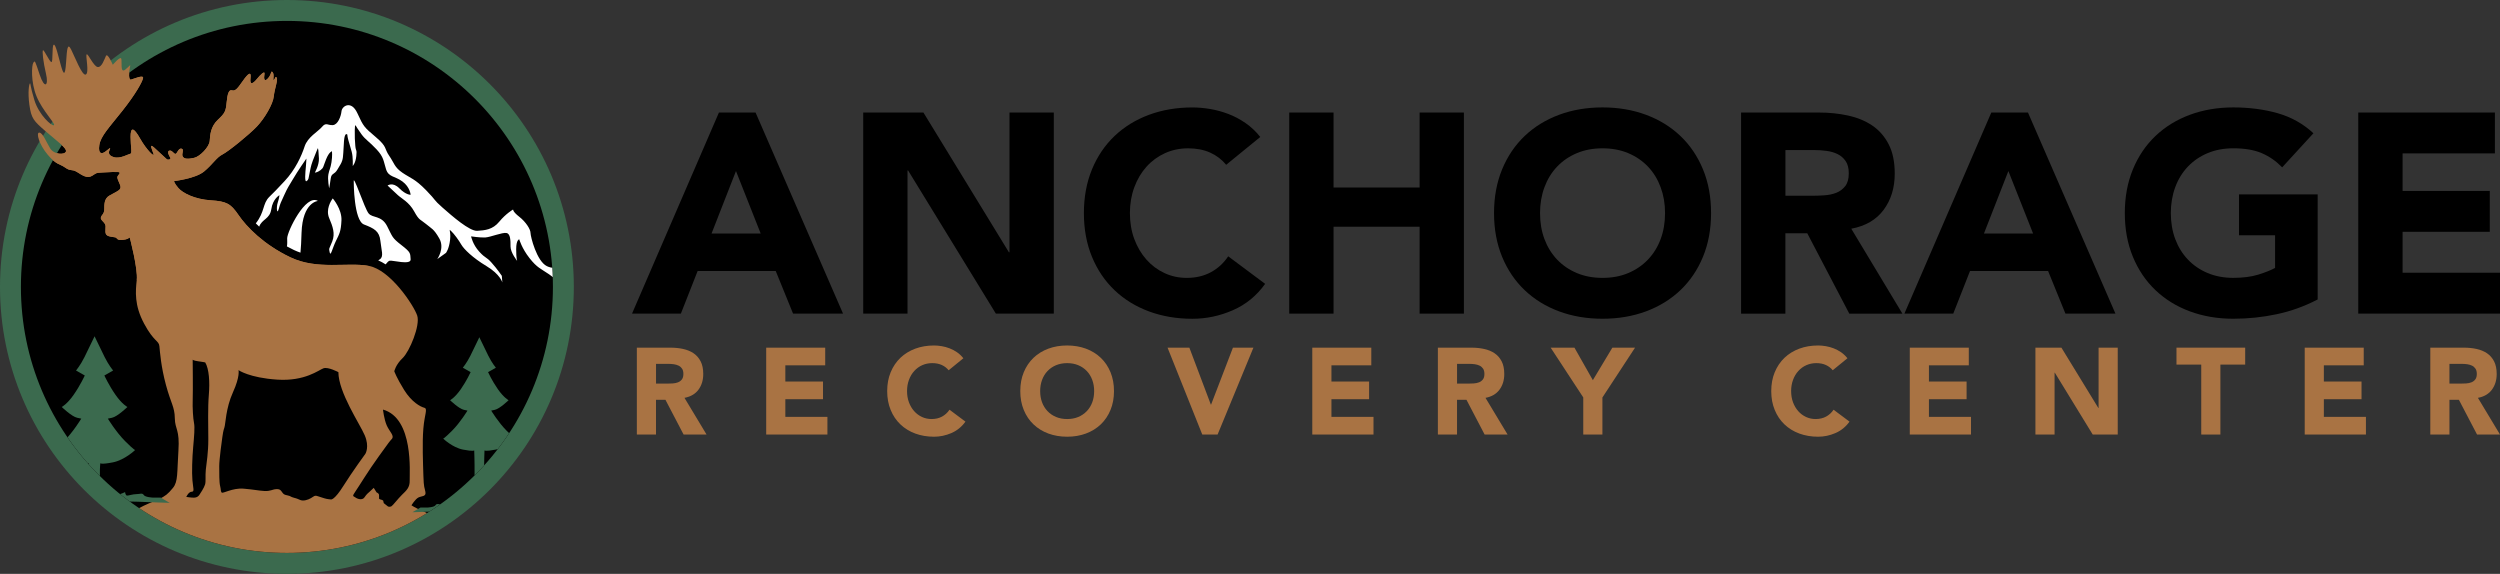
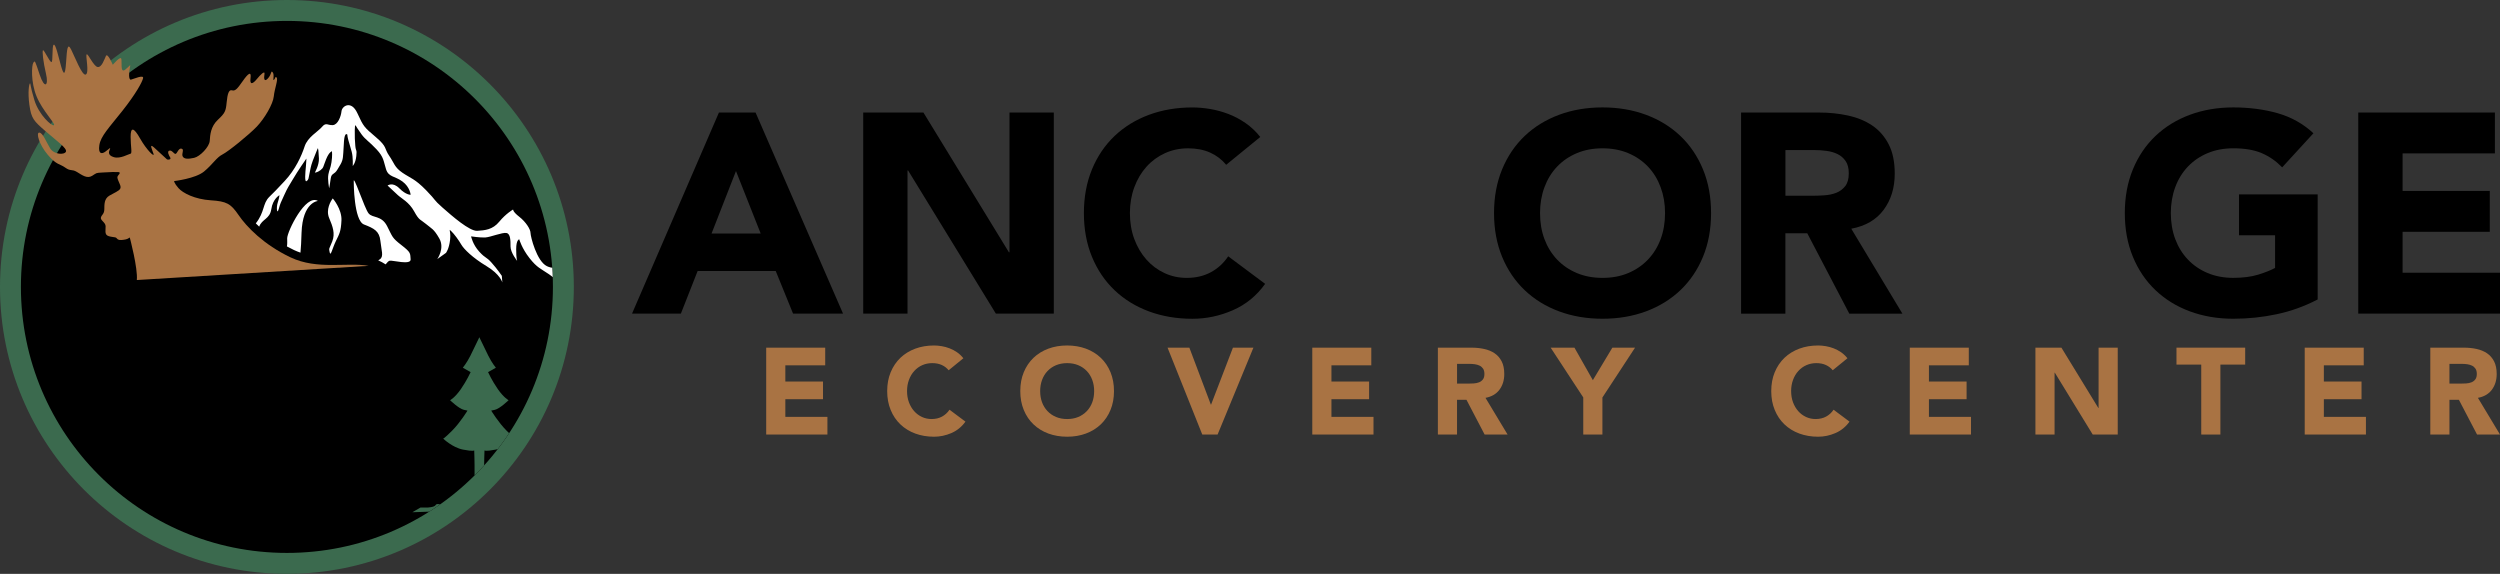
<svg xmlns="http://www.w3.org/2000/svg" id="Layer_1" data-name="Layer 1" version="1.1" viewBox="140.05 270.34 951.94 218.52">
  <rect x="140.05" y="270.34" width="951.94" height="218.52" fill="#333333" stroke="none" />
  <defs>
    <style>
      .cls-1 {
        clip-path: url(#clippath);
      }

      .cls-2 {
        fill: none;
      }

      .cls-2, .cls-3, .cls-4, .cls-5, .cls-6, .cls-7, .cls-8 {
        stroke-width: 0px;
      }

      .cls-3, .cls-6 {
        fill: #3b6a4e;
      }

      .cls-3, .cls-7, .cls-8 {
        fill-rule: evenodd;
      }

      .cls-4, .cls-7 {
        fill: #a97343;
      }

      .cls-5 {
        fill: #000;
      }

      .cls-8 {
        fill: #fff;
      }
    </style>
    <style class="darkreader darkreader--sync" media="screen" />
    <clipPath id="clippath">
      <circle class="cls-2" cx="249.3" cy="379.59" r="101.29" />
    </clipPath>
  </defs>
  <g>
-     <path class="cls-4" d="M382.56,402.72h12.8c1.68,0,3.28.16,4.79.49s2.83.87,3.97,1.63c1.14.76,2.04,1.79,2.71,3.08.67,1.29,1,2.9,1,4.84,0,2.34-.61,4.32-1.82,5.96-1.21,1.64-2.99,2.67-5.33,3.11l8.41,13.97h-8.74l-6.91-13.22h-3.6v13.22h-7.29v-33.07ZM389.85,416.41h4.3c.65,0,1.35-.02,2.08-.07.73-.05,1.39-.19,1.99-.42.59-.23,1.08-.6,1.47-1.1.39-.5.58-1.2.58-2.1,0-.84-.17-1.51-.51-2.01-.34-.5-.78-.88-1.31-1.14-.53-.26-1.14-.44-1.82-.54-.69-.09-1.35-.14-2.01-.14h-4.77v7.52Z" />
    <path class="cls-4" d="M431.8,402.72h22.47v6.73h-15.18v6.17h14.34v6.73h-14.34v6.73h16.02v6.73h-23.31v-33.07Z" />
    <path class="cls-4" d="M501.27,411.32c-.72-.87-1.6-1.54-2.64-2.01-1.04-.47-2.25-.7-3.62-.7s-2.64.27-3.81.79-2.18,1.27-3.04,2.22c-.86.95-1.53,2.08-2.01,3.39-.48,1.31-.72,2.73-.72,4.25s.24,2.98.72,4.27c.48,1.29,1.14,2.41,1.99,3.36.84.95,1.83,1.69,2.97,2.22,1.14.53,2.36.79,3.67.79,1.5,0,2.82-.31,3.97-.93,1.15-.62,2.1-1.5,2.85-2.62l6.07,4.53c-1.4,1.96-3.18,3.41-5.33,4.35-2.15.93-4.36,1.4-6.63,1.4-2.59,0-4.97-.41-7.15-1.21-2.18-.81-4.06-1.97-5.65-3.48-1.59-1.51-2.83-3.34-3.71-5.49-.89-2.15-1.33-4.55-1.33-7.19s.44-5.05,1.33-7.19c.89-2.15,2.13-3.98,3.71-5.49,1.59-1.51,3.47-2.67,5.65-3.48,2.18-.81,4.56-1.21,7.15-1.21.93,0,1.91.09,2.92.26,1.01.17,2.01.44,2.99.82.98.37,1.92.87,2.83,1.49.9.62,1.71,1.39,2.43,2.29l-5.61,4.58Z" />
    <path class="cls-4" d="M528.55,419.26c0-2.65.44-5.05,1.33-7.19.89-2.15,2.13-3.98,3.71-5.49,1.59-1.51,3.47-2.67,5.65-3.48,2.18-.81,4.56-1.21,7.15-1.21s4.97.41,7.15,1.21c2.18.81,4.06,1.97,5.65,3.48,1.59,1.51,2.83,3.34,3.71,5.49.89,2.15,1.33,4.55,1.33,7.19s-.44,5.05-1.33,7.19c-.89,2.15-2.13,3.98-3.71,5.49-1.59,1.51-3.47,2.67-5.65,3.48s-4.56,1.21-7.15,1.21-4.97-.41-7.15-1.21c-2.18-.81-4.06-1.97-5.65-3.48-1.59-1.51-2.83-3.34-3.71-5.49-.89-2.15-1.33-4.55-1.33-7.19ZM536.12,419.26c0,1.56.24,2.98.72,4.27.48,1.29,1.18,2.41,2.08,3.36.9.95,1.99,1.69,3.25,2.22s2.67.79,4.23.79,2.97-.26,4.23-.79,2.34-1.27,3.25-2.22c.9-.95,1.6-2.07,2.08-3.36.48-1.29.72-2.72.72-4.27s-.24-2.94-.72-4.25c-.48-1.31-1.18-2.44-2.08-3.39-.9-.95-1.99-1.69-3.25-2.22s-2.67-.79-4.23-.79-2.97.27-4.23.79-2.34,1.27-3.25,2.22c-.9.95-1.6,2.08-2.08,3.39-.48,1.31-.72,2.73-.72,4.25Z" />
    <path class="cls-4" d="M584.61,402.72h8.32l8.18,21.68h.09l8.32-21.68h7.8l-13.64,33.07h-5.84l-13.22-33.07Z" />
    <path class="cls-4" d="M639.74,402.72h22.47v6.73h-15.18v6.17h14.34v6.73h-14.34v6.73h16.02v6.73h-23.31v-33.07Z" />
    <path class="cls-4" d="M687.57,402.72h12.8c1.68,0,3.28.16,4.79.49,1.51.33,2.83.87,3.97,1.63,1.14.76,2.04,1.79,2.71,3.08.67,1.29,1,2.9,1,4.84,0,2.34-.61,4.32-1.82,5.96-1.21,1.64-2.99,2.67-5.33,3.11l8.41,13.97h-8.74l-6.91-13.22h-3.6v13.22h-7.29v-33.07ZM694.86,416.41h4.3c.65,0,1.35-.02,2.08-.07.73-.05,1.39-.19,1.99-.42s1.08-.6,1.47-1.1c.39-.5.58-1.2.58-2.1,0-.84-.17-1.51-.51-2.01-.34-.5-.78-.88-1.31-1.14-.53-.26-1.14-.44-1.82-.54-.69-.09-1.35-.14-2.01-.14h-4.77v7.52Z" />
    <path class="cls-4" d="M742.93,421.69l-12.43-18.97h9.06l7.01,12.38,7.43-12.38h8.64l-12.43,18.97v14.11h-7.29v-14.11Z" />
    <path class="cls-4" d="M837.91,411.32c-.72-.87-1.6-1.54-2.64-2.01-1.04-.47-2.25-.7-3.62-.7s-2.64.27-3.81.79-2.18,1.27-3.04,2.22c-.86.95-1.53,2.08-2.01,3.39-.48,1.31-.72,2.73-.72,4.25s.24,2.98.72,4.27c.48,1.29,1.14,2.41,1.98,3.36.84.95,1.83,1.69,2.97,2.22,1.14.53,2.36.79,3.67.79,1.49,0,2.82-.31,3.97-.93,1.15-.62,2.1-1.5,2.85-2.62l6.07,4.53c-1.4,1.96-3.18,3.41-5.33,4.35-2.15.93-4.36,1.4-6.63,1.4-2.59,0-4.97-.41-7.15-1.21s-4.06-1.97-5.65-3.48c-1.59-1.51-2.83-3.34-3.71-5.49-.89-2.15-1.33-4.55-1.33-7.19s.44-5.05,1.33-7.19c.89-2.15,2.13-3.98,3.71-5.49,1.59-1.51,3.47-2.67,5.65-3.48,2.18-.81,4.56-1.21,7.15-1.21.93,0,1.91.09,2.92.26,1.01.17,2.01.44,2.99.82s1.92.87,2.83,1.49c.9.62,1.71,1.39,2.43,2.29l-5.61,4.58Z" />
    <path class="cls-4" d="M867.25,402.72h22.47v6.73h-15.18v6.17h14.34v6.73h-14.34v6.73h16.02v6.73h-23.31v-33.07Z" />
    <path class="cls-4" d="M915.09,402.72h9.9l14.06,22.98h.09v-22.98h7.29v33.07h-9.53l-14.43-23.55h-.09v23.55h-7.29v-33.07Z" />
    <path class="cls-4" d="M978.24,409.17h-9.44v-6.45h26.16v6.45h-9.44v26.63h-7.29v-26.63Z" />
    <path class="cls-4" d="M1017.63,402.72h22.47v6.73h-15.18v6.17h14.34v6.73h-14.34v6.73h16.02v6.73h-23.31v-33.07Z" />
    <path class="cls-4" d="M1065.46,402.72h12.8c1.68,0,3.28.16,4.79.49,1.51.33,2.83.87,3.97,1.63,1.14.76,2.04,1.79,2.71,3.08.67,1.29,1,2.9,1,4.84,0,2.34-.61,4.32-1.82,5.96-1.21,1.64-2.99,2.67-5.33,3.11l8.41,13.97h-8.74l-6.91-13.22h-3.6v13.22h-7.29v-33.07ZM1072.75,416.41h4.3c.65,0,1.35-.02,2.08-.07.73-.05,1.39-.19,1.98-.42s1.08-.6,1.47-1.1c.39-.5.58-1.2.58-2.1,0-.84-.17-1.51-.51-2.01-.34-.5-.78-.88-1.31-1.14-.53-.26-1.14-.44-1.82-.54-.69-.09-1.35-.14-2.01-.14h-4.77v7.52Z" />
  </g>
  <g>
    <path class="cls-5" d="M413.8,313.19h13.95l33.31,76.57h-19.03l-6.6-16.22h-29.74l-6.38,16.22h-18.6l33.09-76.57ZM420.29,335.47l-9.3,23.79h18.71l-9.41-23.79Z" />
    <path class="cls-5" d="M468.74,313.19h22.93l32.55,53.21h.22v-53.21h16.87v76.57h-22.06l-33.42-54.51h-.22v54.51h-16.87v-76.57Z" />
    <path class="cls-5" d="M606.95,333.09c-1.66-2.02-3.7-3.57-6.11-4.65-2.42-1.08-5.21-1.62-8.38-1.62s-6.11.61-8.81,1.84c-2.7,1.23-5.05,2.94-7.03,5.14-1.98,2.2-3.53,4.81-4.65,7.84-1.12,3.03-1.68,6.31-1.68,9.84s.56,6.9,1.68,9.9c1.12,2.99,2.65,5.59,4.6,7.79,1.95,2.2,4.23,3.91,6.87,5.14,2.63,1.23,5.46,1.84,8.49,1.84,3.46,0,6.52-.72,9.19-2.16,2.67-1.44,4.87-3.46,6.6-6.06l14.06,10.49c-3.24,4.54-7.35,7.89-12.33,10.06s-10.1,3.24-15.36,3.24c-5.99,0-11.5-.94-16.55-2.81-5.05-1.87-9.41-4.56-13.09-8.06-3.68-3.5-6.54-7.73-8.6-12.71-2.05-4.97-3.08-10.53-3.08-16.65s1.03-11.68,3.08-16.66c2.06-4.98,4.92-9.21,8.6-12.71,3.68-3.5,8.04-6.18,13.09-8.06,5.05-1.87,10.56-2.81,16.55-2.81,2.16,0,4.42.2,6.76.59,2.34.4,4.65,1.03,6.92,1.89s4.45,2.02,6.54,3.46c2.09,1.44,3.96,3.21,5.62,5.3l-12.98,10.6Z" />
-     <path class="cls-5" d="M630.96,313.19h16.87v28.55h32.77v-28.55h16.87v76.57h-16.87v-33.09h-32.77v33.09h-16.87v-76.57Z" />
    <path class="cls-5" d="M708.94,351.48c0-6.13,1.03-11.68,3.08-16.66,2.06-4.98,4.92-9.21,8.6-12.71,3.68-3.5,8.04-6.18,13.09-8.06,5.04-1.87,10.56-2.81,16.55-2.81s11.5.94,16.55,2.81c5.05,1.88,9.41,4.56,13.09,8.06,3.68,3.5,6.54,7.73,8.6,12.71,2.06,4.98,3.08,10.53,3.08,16.66s-1.03,11.68-3.08,16.65c-2.05,4.97-4.92,9.21-8.6,12.71-3.68,3.5-8.04,6.18-13.09,8.06-5.05,1.87-10.56,2.81-16.55,2.81s-11.5-.94-16.55-2.81c-5.05-1.87-9.41-4.56-13.09-8.06-3.68-3.5-6.54-7.73-8.6-12.71-2.05-4.97-3.08-10.53-3.08-16.65ZM726.46,351.48c0,3.61.56,6.9,1.68,9.9,1.12,2.99,2.72,5.59,4.81,7.79,2.09,2.2,4.6,3.91,7.52,5.14,2.92,1.23,6.18,1.84,9.79,1.84s6.87-.61,9.79-1.84c2.92-1.23,5.42-2.94,7.52-5.14,2.09-2.2,3.7-4.79,4.81-7.79,1.12-2.99,1.68-6.29,1.68-9.9s-.56-6.81-1.68-9.84c-1.12-3.03-2.72-5.64-4.81-7.84-2.09-2.2-4.6-3.91-7.52-5.14-2.92-1.23-6.18-1.84-9.79-1.84s-6.87.61-9.79,1.84c-2.92,1.23-5.43,2.94-7.52,5.14-2.09,2.2-3.69,4.81-4.81,7.84-1.12,3.03-1.68,6.31-1.68,9.84Z" />
    <path class="cls-5" d="M803.02,313.19h29.63c3.89,0,7.59.38,11.09,1.14,3.5.76,6.56,2.02,9.19,3.79,2.63,1.77,4.72,4.15,6.27,7.14,1.55,2.99,2.32,6.72,2.32,11.19,0,5.41-1.41,10-4.22,13.79-2.81,3.79-6.92,6.18-12.33,7.19l19.47,32.34h-20.22l-16.01-30.61h-8.33v30.61h-16.87v-76.57ZM819.9,344.88h9.95c1.51,0,3.12-.05,4.81-.16,1.69-.11,3.23-.43,4.6-.97,1.37-.54,2.5-1.39,3.41-2.54.9-1.15,1.35-2.77,1.35-4.87,0-1.95-.4-3.5-1.19-4.65-.79-1.15-1.8-2.04-3.03-2.65-1.23-.61-2.63-1.03-4.22-1.24-1.59-.22-3.14-.32-4.65-.32h-11.03v17.41Z" />
-     <path class="cls-5" d="M898.3,313.19h13.95l33.31,76.57h-19.04l-6.6-16.22h-29.74l-6.38,16.22h-18.6l33.09-76.57ZM904.79,335.47l-9.3,23.79h18.71l-9.41-23.79Z" />
    <path class="cls-5" d="M1022.57,384.36c-4.97,2.6-10.17,4.47-15.57,5.62s-10.92,1.73-16.55,1.73c-5.99,0-11.5-.94-16.55-2.81-5.05-1.87-9.41-4.56-13.09-8.06-3.68-3.5-6.54-7.73-8.6-12.71s-3.08-10.53-3.08-16.65,1.03-11.68,3.08-16.66,4.92-9.21,8.6-12.71c3.68-3.5,8.04-6.18,13.09-8.06,5.05-1.87,10.56-2.81,16.55-2.81s11.77.74,16.93,2.22c5.15,1.48,9.68,4.02,13.57,7.62l-11.9,12.98c-2.31-2.38-4.9-4.18-7.79-5.41-2.88-1.23-6.49-1.84-10.81-1.84-3.61,0-6.87.61-9.79,1.84-2.92,1.23-5.43,2.94-7.52,5.14-2.09,2.2-3.7,4.81-4.81,7.84-1.12,3.03-1.68,6.31-1.68,9.84s.56,6.9,1.68,9.9c1.12,2.99,2.72,5.59,4.81,7.79,2.09,2.2,4.6,3.91,7.52,5.14,2.92,1.23,6.18,1.84,9.79,1.84s6.85-.41,9.52-1.24c2.67-.83,4.79-1.68,6.38-2.54v-12.44h-13.74v-15.57h29.96v40.02Z" />
    <path class="cls-5" d="M1038.03,313.19h52.02v15.57h-35.15v14.28h33.2v15.57h-33.2v15.57h37.09v15.57h-53.97v-76.57Z" />
  </g>
  <g>
    <circle class="cls-6" cx="249.3" cy="379.59" r="109.25" />
    <circle class="cls-5" cx="249.3" cy="379.59" r="101.29" />
    <g class="cls-1">
      <path class="cls-8" d="M237.48,355.36c3.44-4.4,2.51-7.45,5.1-10.04,2.73-2.72,1.76-1.68,5.85-6.04,4.1-4.37,6.44-9.59,7.61-13.18,1.17-3.59,5.07-5.6,6.63-7.46,1.56-1.86,2.15-.53,4.1-.66,1.95-.13,3.12-3.33,3.32-5.29.19-1.96,3.71-4.34,6.05.77,2.34,5.11,2.54,5.29,7.02,9.09,4.49,3.8,3.12,4.28,5.07,7.08,1.95,2.8,1.95,4.36,5.07,6.49,3.12,2.13,4.68,2.23,8.97,6.62,4.29,4.4,2.54,3.34,6.24,6.61,3.71,3.27,10.34,9.07,13.26,8.88,2.93-.19,5.85-.39,8.39-3.48,2.54-3.09,5.27-4.64,5.27-4.64,0,0-.2.79,2.34,2.77,2.54,1.98,4.29,4.79,4.29,6.15s2.34,10.77,6.24,12.66c3.9,1.89,6.63-1.22,8.39,2.37,1.76,3.59,1.76,5.93,6.24,8.36,4.49,2.43,7.02,2.27,7.02,2.27,0,0-10.14,4.77-14.24-1.2-4.1-5.97-3.51-6.6-6.63-8.73-3.12-2.13-4.49-2.43-7.41-6.14-2.93-3.71-3.9-7.15-3.9-7.15,0,0-1.17.08-1.17,3.78s.39,4.46.39,4.46c0,0-2.54-3.15-2.54-5.49s0-4.88-1.56-5.16c-1.56-.29-6.05,1.57-8,1.7-1.95.13-5.46-.42-5.46-.42,0,0,.59,3.08,3.12,5.84,2.54,2.76,2.54,1.78,4.68,4.18,2.15,2.39,3.9,5.01,3.9,5.01l.2,2.52s-.78-3.07-6.05-6.23c-5.27-3.16-8.58-6.46-9.56-8.15-.97-1.69-2.73-4.11-3.9-5.2-1.17-1.09,0-.19-.39,3.34-.39,3.54-1.56,4.98-1.56,4.98l-3.32,2.37s2.93-4.1.78-7.85c-2.14-3.76-2.93-3.71-5.07-5.52-2.15-1.81-2.54-1.2-4.49-4.78-1.95-3.58-4.88-4.94-6.24-6.22-1.36-1.28-3.9-3.64-3.9-3.64,0,0,1.95-1.49,4.49,1.07,2.54,2.56,4.29,2.45,4.29,2.45,0,0-.2-2.91-3.12-5.06-2.93-2.15-5.27-1.6-6.24-4.66-.98-3.06-.79-4.55-3.62-7.58-2.83-3.03-4.19-3.62-5.75-5.76-1.56-2.14-2.05-3.08-2.05-3.08,0,0-.49-1.33-.49,1.59s0,3.51.2,5.83c.19,2.33.68,1.22.39,3.97-.29,2.75-1.37,3.79-1.37,3.79,0,0,.2-3.23-.39-5.43-.59-2.2-.88-2.96-1.27-4.4-.39-1.44-.39-2.12-.39-2.12,0,0-.97-1.2-1.27,2.42-.29,3.63-.2,6.06-.68,7.45-.49,1.4-.49,1.1-1.76,3.33-1.27,2.23-2.34,1.32-2.63,3.59-.29,2.26-.58,3.64-.58,3.64,0,0-.68-3.37-.29-5.34.39-1.97.78-2.1,1.17-4.56.39-2.46.19-4.2.19-4.2,0,0-1.07.17-2.24,3.07-1.17,2.9-.88,3.18-2.14,4.14-1.27.96-2.15.92-2.15.92,0,0,1.66-2.84,1.56-5.37-.1-2.53-.29-4.37-.49-3.77-.19.6-.97,2.21-1.85,4.61-.88,2.4-.88,3.27-1.27,4.96-.39,1.68-.19,2.16-1.07,2.8-.88.64-.49-3.38-.29-5.44.19-2.06.19-3.13.19-3.13,0,0-3.41,4.9-5.17,7.94-1.75,3.04-1.75,2.65-3.22,5.87-1.46,3.21-1.46,3.02-2.14,5.41-.68,2.38-.97-.62-.39-2.41.59-1.79.68-2.87.68-2.87,0,0-2.54,1.34-3.12,5.37-.55,3.78-3.58,3.7-4.6,6.62-.45-.42-.88-.84-1.31-1.27h0ZM274.75,339.69s0,14.63,3.9,16.13c3.9,1.5,5.85,2.54,6.24,6.22.39,3.68,1.37,5.96-.19,7.03-.23.16-.44.29-.63.41.97.42,1.91.94,2.82,1.53.55-.75,1.13-1.3,1.52-1.4.97-.26,8.19,1.8,8-.53-.2-2.33.19-2.55-3.51-5.42-3.71-2.88-3.32-3.1-5.46-7.25-2.15-4.15-5.46-2.95-7.02-4.8-1.56-1.85-6.05-15.79-5.66-11.92h0ZM266.76,345.88c-.78,1.03-2.73,4.28-1.37,7.5,1.37,3.23,2.34,5.89,1.17,8.89-1.17,3-1.37,2.43-.98,4.16.39,1.73.98-1.43,2.34-4.25,1.37-2.82,1.95-3.64,2.15-7.94.19-4.31-3.32-8.36-3.32-8.36h0ZM261.11,346.86c-4.69-2.84-11.71,11.67-11.71,14.21,0,1.23.09,2.09-.1,3.1.9.5,1.8.96,2.7,1.38.81.38,1.63.71,2.46.99.2-1.86.3-4.27.41-7.56.39-11.73,6.24-12.12,6.24-12.12Z" />
-       <path class="cls-7" d="M203.63,331.04s-2.84-2.65-4.91-4.52c-2.07-1.87-.78.77-.25,2.36.54,1.59-2.64-1.45-5.1-5.81-2.45-4.36-3.63-4.44-3.61-.6.02,3.84.68,6.26-.06,6.39-.74.13-3.88,2.03-6.3,1.32-2.42-.71-1.97-2.05-1.54-3.02s-.36-.11-1.7.89c-1.34,1.01-2.81,1-2.31-2.44.5-3.44,3.73-6.69,8.81-13.12,5.08-6.42,7.47-10.83,7.84-12.36.37-1.53-3.67.31-4.6.52-.93.21-.83-2.7-.43-4.5.39-1.8.14-.81-1.78.71-1.93,1.52-1.18-2.82-1.47-4.11-.28-1.3-3.25,2.25-3.25,2.25,0,0-1.97-4.7-2.61-3.37-.63,1.33-1.59,4.41-3.13,4.22-1.54-.19-3.63-5.12-4.19-4.83-.57.28,1.05,6.91-.32,7.68-1.37.78-4.29-6.94-5.62-9.53-1.34-2.6-1.56-.51-1.92,4.93-.36,5.45-.98,4.58-1.91,1.38-.93-3.21-2.04-8.52-2.8-8.12-.76.41-.17,6.74-.89,6.6-.72-.14-2.75-4.69-3.17-4.49-.42.2.06,4.43,1.13,8.98,1.07,4.54-.52,5.93-2.39.38-1.87-5.55-1.78-5.54-2.43-4.63-.65.91-1.05,7.33,1.24,12.87,2.28,5.54,7.35,10.44,6.59,10.93-.76.5-5.72-3.88-7.44-9.56-1.72-5.68-1.4-6.43-1.68-6.36-.28.07-.93,3.04-.22,8.19.71,5.15,1.61,6.08,6.09,9.97,4.49,3.9,8.28,6.52,7.83,7.81-.45,1.29-4.5,1.25-6.03-1.26-1.52-2.52-2.8-5.93-4.12-5.97-1.32-.04-.11,4.51,3.23,8.46,3.34,3.96,4.57,3.37,6.66,4.88s2.44.43,4.46,1.66c2.02,1.23,3.84,2.63,5.75,1.47,1.9-1.15,1.17-1.11,4.1-1.28,2.93-.17,4.77-.24,5.76-.17,1,.07.75.53.16,1.18-.59.64-.44,1.11,0,2.19.43,1.08,1.14,2.17.67,3.01-.47.84-2.05,1.41-4.09,2.6-2.04,1.19-1.91,3.39-1.94,5.21s-1,2.03-1.3,3.11c-.3,1.07,1.75,1.85,1.79,3.31.04,1.46-.42,2.98.72,3.6,1.14.62,2.98.47,3.36.86.39.39.58.9,1.91.81,1.33-.09,2.21-.31,2.69-.64.48-.33.52-.33.52-.33,0,0,3.15,11.86,2.68,16.21-.47,4.35-.95,9.59,2.8,16.6,3.75,7.01,5.61,6.4,5.83,8.61.22,2.21.59,7.72,2.5,14.79,1.91,7.07,3.3,8.26,3.37,12.65.08,4.39,1.92,4.11,1.37,12.41-.55,8.31-.09,11.68-2.08,14.1-1.98,2.43-2.94,3.09-5.21,4.22-2.27,1.13-8.93,3.19-12.66,7.15-3.73,3.96-3.2,1.44-5.32,3.12-2.12,1.69-1.74,1.53-3.91,3.95-2.17,2.42-2.58.38-2.73,2.56-.14,2.18.29,6.78,3.7,7.74,3.41.96,4.23-.45,10.87,1.45,6.64,1.9,9.93,1.93,16.85,2.2,6.93.27,8.6-.17,15.89.13,7.29.3,10.4.32,14.45-.15,4.05-.47,11.08-4.57,28.41-3.98,17.32.59,12.25-.11,21.87-1.85,9.62-1.75,18.37-1.35,26.02-1.03,7.66.32,8.99-.51,12.47-.64,3.48-.14-5.91-1.85-9.37-2.08-3.46-.23-.64-1.32-1.45-3.02-.8-1.7.38-3.08-3.88-5.01-4.26-1.93-6.32-3.89-10.23-5.61-3.91-1.72-4.95-2.52-4.95-2.52,0,0,1.39-2.31,2.62-2.96,1.23-.65,3.03-.26,2.7-2.11-.33-1.85-.64-1.41-.78-6.26-.14-4.85-.47-12.36-.01-17.9.46-5.54,1.77-7.55.34-7.92-1.44-.37-4.79-2.14-7.68-6.8-2.89-4.66-3.73-7.09-3.73-7.09,0,0,.53-2.52,3.16-5,2.63-2.48,6.79-12.45,5.57-16.19-1.22-3.74-10.18-17.48-18.49-18.94-8.31-1.46-19.48,1.64-29.76-3.23-10.28-4.88-16.78-11.7-19.78-16.1-3-4.4-4.59-5.24-10.6-5.63-6.01-.39-10.61-2.71-12.3-4.65-1.7-1.94-1.65-2.67-1.65-2.67,0,0,8.1-.93,11.39-3.64,3.28-2.71,4.74-5.35,7-6.49,2.27-1.13,10.18-7.56,13.13-10.65,2.94-3.1,6.14-8.56,6.43-11.46.28-2.9,1.7-6.37,1.11-7.14-.59-.77-.48.33-1.06.84-.58.51.31-1.9-.45-2.86-.76-.96-.31.62-1.79,2.26-1.48,1.64-1.65.07-1.36-1.55.29-1.62-1.47.09-2.96,1.91-1.49,1.82-2.71,2.29-2.34-.43.36-2.72-.88-1.88-3,1.17-2.12,3.06-2.9,3.83-4.06,3.48-1.16-.35-1.73,1.26-2.04,4.61-.31,3.36-.63,4.07-3.36,6.63-2.72,2.56-2.93,5.74-3.08,8.02-.15,2.27-3.71,5.96-5.93,6.45-2.22.49-3.77.53-4.35-.51-.57-1.04.72-2.69-.44-2.99-1.16-.3-1.67,1.85-2.27,1.99-.6.14-1.32-1.45-2.33-1.25-1.02.21-.3,1.76.24,2.57.54.81-.61,1.01-1.17.8h0ZM285.86,426.29c11.83,3.33,10.1,24.22,10.19,26.97.09,2.74-1.26,3.84-2.92,5.47-1.66,1.63-3.46,4.06-4.03,4.39-.57.33-1.28.1-1.28.1l-1.65-1.3-.21-.93s-.26-.29-.89-.42c-.63-.13-.7-.41-.7-.41,0,0,.05-.73,0-1.37-.05-.64-.94-.97-.94-.97l-1.07-1.72s-.78.77-1.46,1.37c-.68.59-1.25,1.01-2.06,2.24-.81,1.23-2.69.64-3.47.04-.78-.6-1.45-.19.07-2.37,1.51-2.18,4.69-7.54,8.92-13.38,4.22-5.84,3.82-5.32,4.9-6.53,1.08-1.21-.91-2.8-1.95-5.15-1.03-2.35-1.43-6.03-1.43-6.03h0ZM268.9,412.03c.04,7.76,8.12,19.62,10.02,24.04,1.9,4.41.27,7.05.27,7.05,0,0-4.91,6.71-8.38,12.23-3.47,5.53-4.72,5.17-4.72,5.17,0,0-1.55-.1-2.53-.44-.98-.34-1.26-.36-2.51-.8-1.25-.45-1.47.09-2.61.74-1.14.66-2.82,1.18-3.97.74-1.16-.44-1.06-.53-2.5-.89-1.44-.37-1.05-.62-2.41-.89-1.35-.27-1.52-.47-2.03-1.14-.5-.67-.73-1.33-2.29-1.25-1.56.08-2.16.86-4.61.7-2.45-.16-3.53-.51-7.8-.88-4.27-.37-7.99,2.03-8.4,1.46-.42-.58-.2-1.11-.57-2.5-.36-1.39-.32-4.86-.33-7.51,0-2.65,1.01-9.89,1.18-11.06.17-1.18.34-2.44.79-3.69.45-1.25.48-7.27,3.25-13.39,2.78-6.12,2.11-8.45,2.11-8.45,0,0,4.1,2.92,14.74,3.62,10.64.7,15.86-3.71,17.63-4.32,1.78-.61,5.66,1.47,5.66,1.47h0ZM218.19,408.33c1.48,2.47,1.79,7.51,1.38,12.33-.41,4.81-.22,11.68-.2,16.88.02,5.21-.69,9.18-.95,11.63-.25,2.45.08,4.39-.28,5.64-.36,1.26-1.88,3.53-2.18,3.97s-.89,1.04-1.99,1.06c-1.1.02-2.99-.29-2.99-.29,0,0,.86-1.95,2.05-1.97,1.19-.01.54-1.33.29-4.36-.26-3.03-.08-8.59.29-12.68.36-4.08.67-7.44.32-9.11-.35-1.67-.62-5.79-.5-8.98.12-3.19-.01-15.16-.01-15.16,0,0,.34.39,1.97.59,1.63.2,2.8.46,2.8.46Z" />
      <path class="cls-3" d="M322.51,464.99h0c-.98-.02-10.43-.19-14.56,0-4.35.2-10.88.4-10.88.4l3.07-1.78h2.57s2.67-.1,3.17-.89c.49-.79,1.29-.3,2.47-.3s2.57.49,3.17.49.69-1.19.69-1.19c0,0,5.74,2.87,7.42-.2,1.68-3.07.99-19.68.99-19.68,0,0-.2.5-4.26-.3-4.06-.79-7.57-4.2-7.57-4.2,0,0,.2.2,3.37-2.97,3.17-3.17,5.89-7.68,5.89-7.68,0,0,.49.1-1.38-.3-1.88-.4-5.24-3.66-5.24-3.66,0,0,1.78-.89,4.06-4.16,2.27-3.26,3.76-6.53,3.76-6.53l-2.97-1.68s1.48-1.78,2.87-4.55c.95-1.9,2.35-4.81,3.13-6.45l.29-.61.29.61c.78,1.64,2.18,4.55,3.13,6.45,1.38,2.77,2.87,4.55,2.87,4.55l-2.97,1.68s1.48,3.26,3.76,6.53c2.28,3.26,4.06,4.16,4.06,4.16,0,0-3.36,3.26-5.24,3.66-1.88.4-1.38.3-1.38.3,0,0,2.72,4.51,5.89,7.68,3.17,3.17,3.37,2.97,3.37,2.97,0,0-3.52,3.41-7.57,4.2-4.06.79-4.25.3-4.25.3,0,0-.69,16.61.99,19.68.8,1.47,5.94,1.24,11.83.82.61-.04,1.92-.67,2.53-.7.8-.04,1.76.49,2.62.82.16-4.08-.04-8.9-.04-8.9,0,0-.14.36-3.06-.21-2.92-.57-5.45-3.02-5.45-3.02,0,0,.14.14,2.42-2.14,2.28-2.28,4.24-5.53,4.24-5.53,0,0,.36.07-1-.21-1.35-.28-3.78-2.63-3.78-2.63,0,0,1.28-.64,2.92-2.99,1.64-2.35,2.71-4.7,2.71-4.7l-2.14-1.21s1.07-1.28,2.06-3.28c.68-1.37,1.69-3.46,2.25-4.64l.21-.44.21.44c.56,1.18,1.57,3.28,2.25,4.64,1,1.99,2.06,3.28,2.06,3.28l-2.14,1.21s1.07,2.35,2.71,4.7c1.64,2.35,2.92,2.99,2.92,2.99,0,0-2.42,2.35-3.78,2.63-1.35.29-1,.21-1,.21,0,0,1.96,3.24,4.24,5.53,2.28,2.28,2.42,2.14,2.42,2.14,0,0-2.53,2.45-5.45,3.02-2.92.57-3.06.21-3.06.21,0,0-.2,4.89-.03,8.99,3.24-.35,5.18-.83,5.18-.83,0,0,.1,1.19.69,1.19s1.98-.49,3.17-.49,1.98-.49,2.47.3c.49.79,3.16.89,3.16.89h2.57l3.07,1.78s-6.64-.2-10.88-.4c-4.24-.19-31.03-.02-32.01,0h-.08Z" />
-       <path class="cls-3" d="M176.12,461.38h0c1.1-.02,11.71-.21,16.34,0,4.88.22,12.21.44,12.21.44l-3.44-2h-2.89s-3-.11-3.55-1-1.44-.33-2.78-.33-2.89.56-3.55.56-.78-1.33-.78-1.33c0,0-6.44,3.22-8.33-.22-1.89-3.44-1.11-10.77-1.11-10.77,0,0,.22.56,4.77-.33,4.55-.89,8.5-4.71,8.5-4.71,0,0-.22.22-3.78-3.33-3.55-3.56-6.61-8.61-6.61-8.61,0,0-.55.11,1.56-.33,2.11-.44,5.88-4.11,5.88-4.11,0,0-2-1-4.55-4.66-2.55-3.66-4.22-7.33-4.22-7.33l3.33-1.89s-1.67-2-3.22-5.11c-1.07-2.13-2.63-5.4-3.51-7.24l-.33-.69-.33.69c-.88,1.84-2.45,5.11-3.51,7.24-1.55,3.11-3.22,5.11-3.22,5.11l3.33,1.89s-1.66,3.66-4.22,7.33c-2.55,3.66-4.55,4.66-4.55,4.66,0,0,3.78,3.66,5.88,4.11,2.11.45,1.55.33,1.55.33,0,0-3.05,5.06-6.61,8.61-3.55,3.55-3.78,3.33-3.78,3.33,0,0,3.94,3.82,8.5,4.71,4.55.89,4.78.33,4.78.33,0,0,.78,7.33-1.11,10.77-1.89,3.44-8.33.22-8.33.22,0,0-.11,1.33-.78,1.33s-2.22-.56-3.55-.56-2.22-.56-2.77.33c-.56.89-3.55,1-3.55,1h-2.89l-3.44,2s7.33-.22,12.21-.44c4.63-.21,15.24-.02,16.34,0h0s.05,0,.05,0h.05Z" />
    </g>
    <path class="cls-7" d="M280.44,371.57c-8.31-1.46-19.48,1.64-29.76-3.23-10.28-4.88-16.78-11.7-19.78-16.1-3-4.4-4.59-5.24-10.6-5.63-6.01-.39-10.61-2.71-12.3-4.65-1.7-1.94-1.65-2.67-1.65-2.67,0,0,8.1-.93,11.39-3.64,3.28-2.71,4.74-5.35,7-6.49,2.27-1.13,10.18-7.56,13.13-10.65,2.94-3.1,6.14-8.56,6.43-11.46.28-2.9,1.7-6.37,1.11-7.14-.59-.77-.48.33-1.06.84-.58.51.31-1.9-.45-2.86-.76-.96-.31.62-1.79,2.26-1.48,1.64-1.65.07-1.36-1.55.29-1.62-1.47.09-2.96,1.91-1.49,1.82-2.71,2.29-2.34-.43.36-2.72-.88-1.88-3,1.17-2.12,3.06-2.9,3.83-4.06,3.48-1.16-.35-1.73,1.26-2.04,4.61-.31,3.36-.63,4.07-3.36,6.63-2.72,2.56-2.93,5.74-3.08,8.02-.15,2.27-3.71,5.96-5.93,6.45-2.22.49-3.77.53-4.35-.51-.57-1.04.72-2.69-.44-2.99-1.16-.3-1.67,1.85-2.27,1.99-.6.14-1.32-1.45-2.33-1.25-1.02.21-.3,1.76.24,2.57.54.81-.61,1.01-1.17.8h0s-2.84-2.65-4.91-4.52c-2.07-1.87-.78.77-.25,2.36.54,1.59-2.64-1.45-5.1-5.81-2.45-4.36-3.63-4.44-3.61-.6.02,3.84.68,6.26-.06,6.39-.74.13-3.88,2.03-6.3,1.32-2.42-.71-1.97-2.05-1.54-3.02s-.36-.11-1.7.89c-1.34,1.01-2.81,1-2.31-2.44.5-3.44,3.73-6.69,8.81-13.12,5.08-6.42,7.47-10.83,7.84-12.36.37-1.53-3.67.31-4.6.52-.93.21-.83-2.7-.43-4.5.39-1.8.14-.81-1.78.71-1.93,1.52-1.18-2.82-1.47-4.11-.28-1.3-3.25,2.25-3.25,2.25,0,0-1.97-4.7-2.61-3.37-.63,1.33-1.59,4.41-3.13,4.22-1.54-.19-3.63-5.12-4.19-4.83-.57.28,1.05,6.91-.32,7.68-1.37.78-4.29-6.94-5.62-9.53-1.34-2.6-1.56-.51-1.92,4.93-.36,5.45-.98,4.58-1.91,1.38-.93-3.21-2.04-8.52-2.8-8.12-.76.41-.17,6.74-.89,6.6-.72-.14-2.75-4.69-3.17-4.49-.42.2.06,4.43,1.13,8.98,1.07,4.54-.52,5.93-2.39.38-1.87-5.55-1.78-5.54-2.43-4.63-.65.91-1.05,7.33,1.24,12.87,2.28,5.54,7.35,10.44,6.59,10.93-.76.5-5.72-3.88-7.44-9.56-1.72-5.68-1.4-6.43-1.68-6.36-.28.07-.93,3.04-.22,8.19.71,5.15,1.61,6.08,6.09,9.97,4.49,3.9,8.28,6.52,7.83,7.81-.45,1.29-4.5,1.25-6.03-1.26-1.52-2.52-2.8-5.93-4.12-5.97-1.32-.04-.11,4.51,3.23,8.46,3.34,3.96,4.57,3.37,6.66,4.88s2.44.43,4.46,1.66c2.02,1.23,3.84,2.63,5.75,1.47,1.9-1.15,1.17-1.11,4.1-1.28,2.93-.17,4.77-.24,5.76-.17,1,.07.75.53.16,1.18-.59.64-.44,1.11,0,2.19.43,1.08,1.14,2.17.67,3.01-.47.84-2.05,1.41-4.09,2.6-2.04,1.19-1.91,3.39-1.94,5.21s-1,2.03-1.3,3.11c-.3,1.07,1.75,1.85,1.79,3.31.04,1.46-.42,2.98.72,3.6,1.14.62,2.98.47,3.36.86.39.39.58.9,1.91.81,1.33-.09,2.21-.31,2.69-.64.48-.33.52-.33.52-.33,0,0,3.15,11.86,2.68,16.21" />
  </g>
</svg>